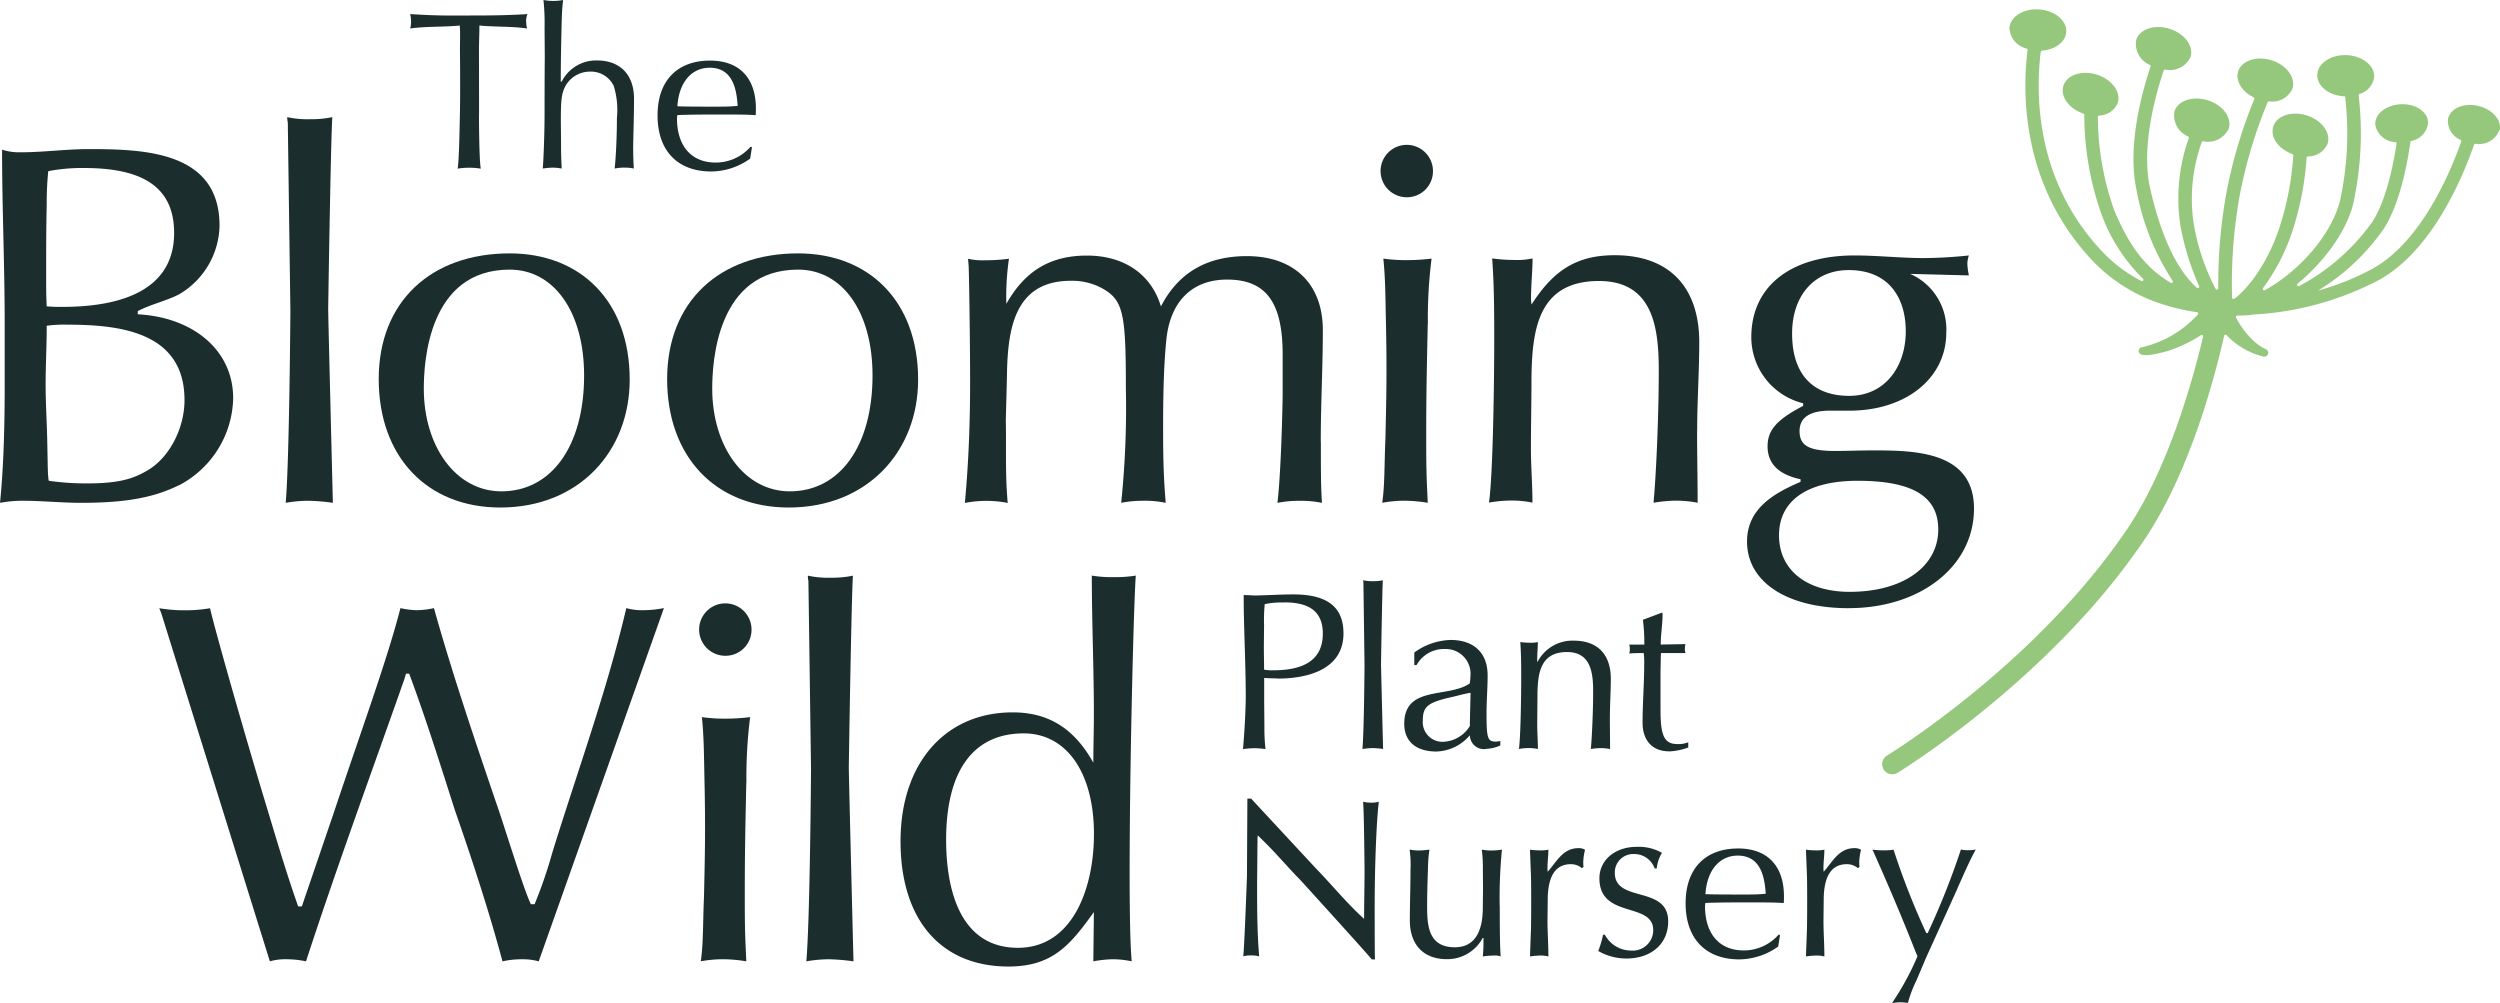
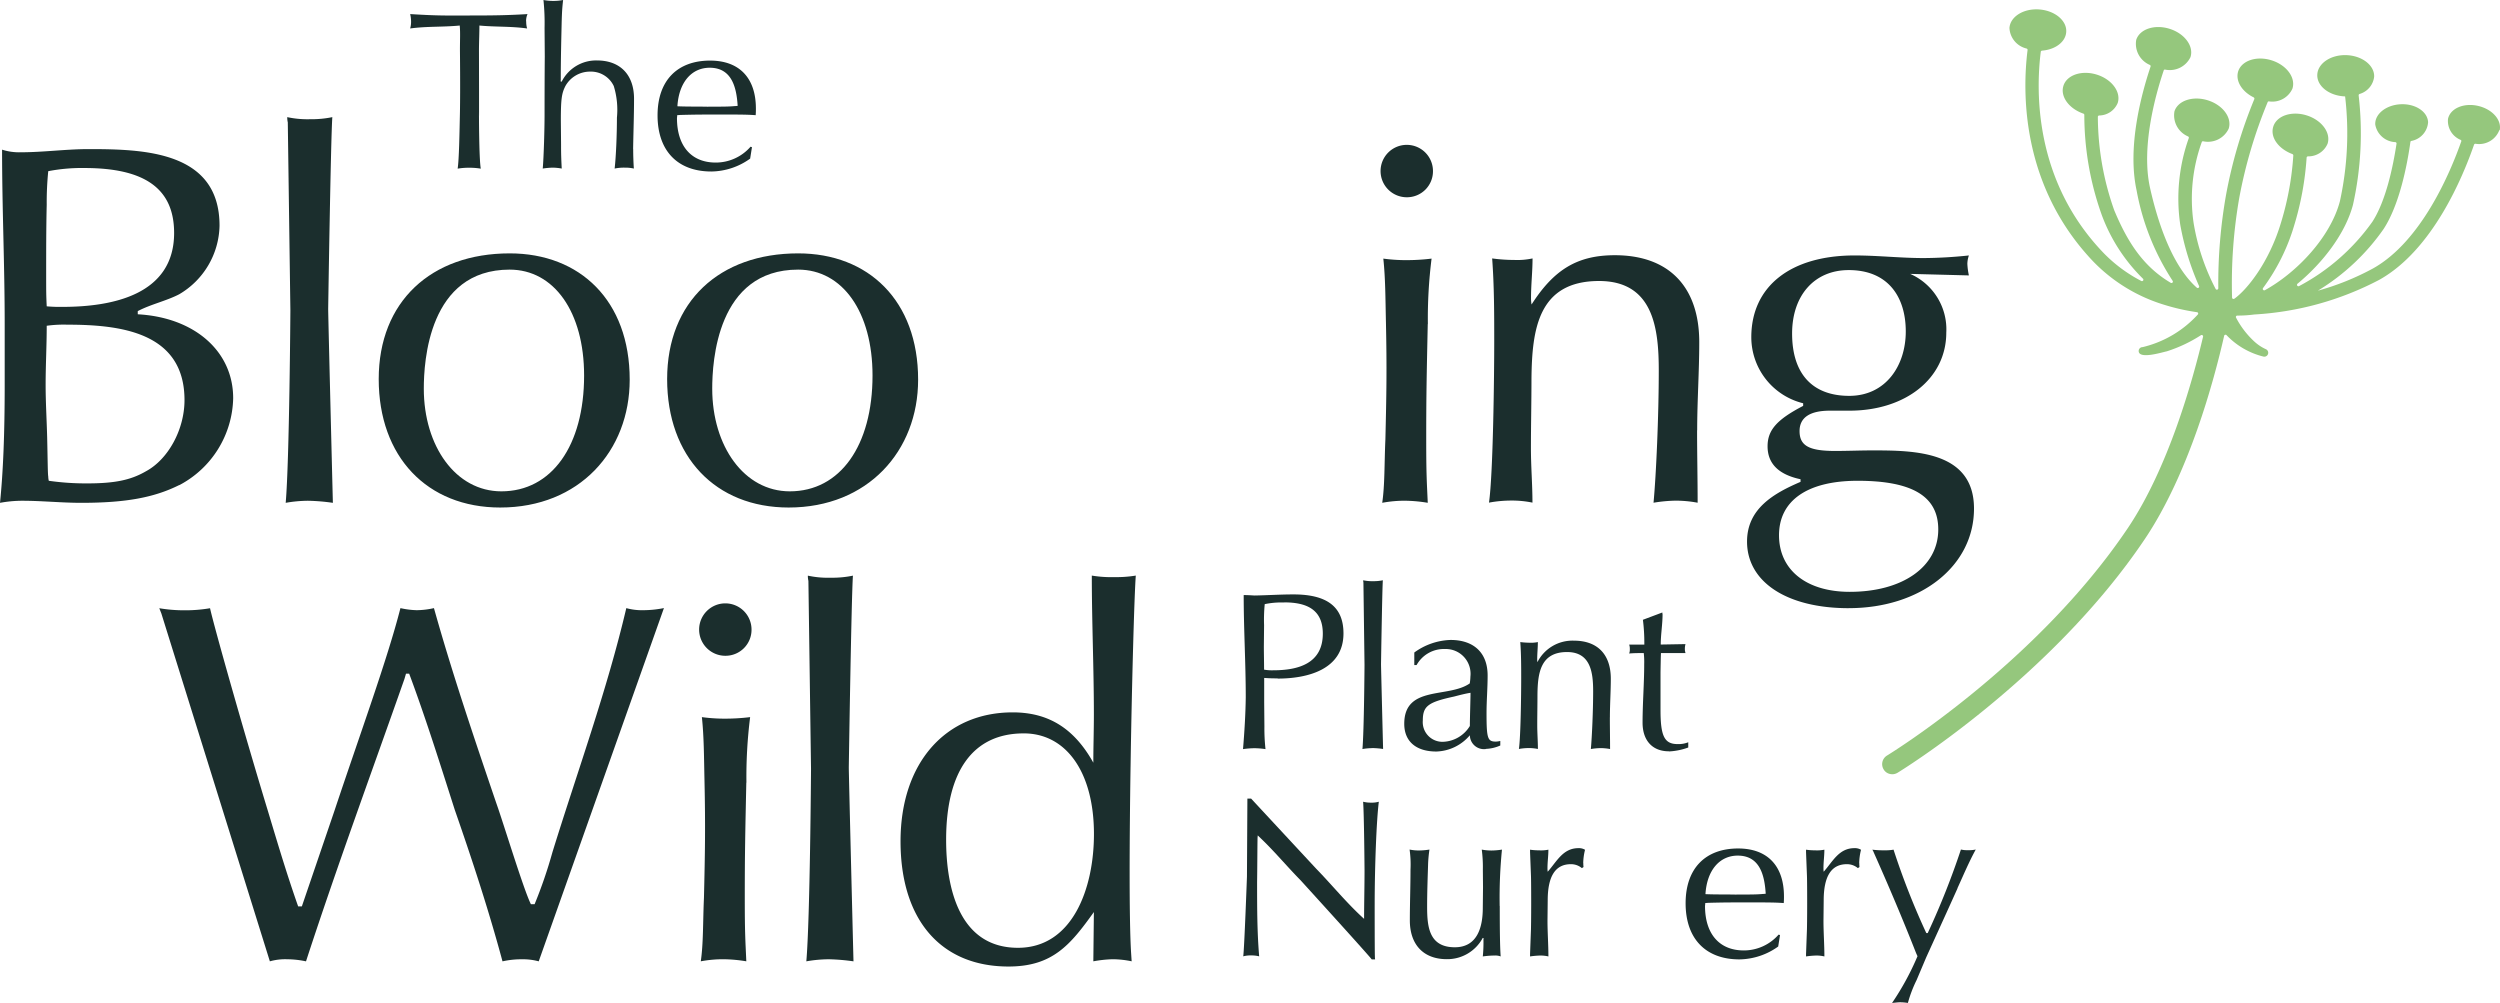
<svg xmlns="http://www.w3.org/2000/svg" width="274" height="109.923" viewBox="0 0 274 109.923">
  <g id="Layer_1" data-name="Layer 1" transform="translate(0 -0.01)">
    <g id="Group_5" data-name="Group 5" transform="translate(0 0.01)">
      <g id="Group_2" data-name="Group 2" transform="translate(0 12.838)">
        <path id="Path_1" data-name="Path 1" d="M19.647,50.486c-2.752,1.376-5.863,1.95-10.745,1.95-2.178,0-4.307-.227-6.485-.227A13.551,13.551,0,0,0,0,52.437c.347-3.386.514-7.586.514-12.862V32.8c0-6.377-.287-12.695-.287-19.072a6.064,6.064,0,0,0,2.07.287c2.465,0,4.942-.347,7.406-.347,6.09,0,14.358.227,14.358,8.387a8.912,8.912,0,0,1-4.427,7.526c-1.436.742-3.1,1.089-4.535,1.843v.347c6.258.347,10.457,4.08,10.457,9.189A11.022,11.022,0,0,1,19.647,50.5ZM7.358,32.91a13.372,13.372,0,0,0-2.237.12c0,2.178-.12,4.307-.12,6.485,0,1.89.12,3.853.168,5.743.06,2.525.06,3.96.12,4.307a2.027,2.027,0,0,0,.06.455,28.841,28.841,0,0,0,4.188.287c2.991,0,4.762-.347,6.437-1.316,2.465-1.316,4.248-4.595,4.248-7.813,0-7.466-7.059-8.268-12.862-8.268Zm1.89-17.17a19.435,19.435,0,0,0-3.96.347,34.381,34.381,0,0,0-.168,3.673c-.06,2.525-.06,5.109-.06,7.634,0,1.95,0,2.237.06,3.506a16.016,16.016,0,0,0,1.723.06c5.456,0,12.24-1.316,12.24-8.1,0-4.822-3.159-7.119-9.823-7.119Z" transform="translate(0 -10.164)" fill="#1b2e2d" />
        <path id="Path_2" data-name="Path 2" d="M28.635,52.785a14.449,14.449,0,0,0-2.465.227c.407-4.654.514-21.082.514-21.082L26.4,11.314a2.48,2.48,0,0,1-.06-.574,10.5,10.5,0,0,0,2.525.227,11.132,11.132,0,0,0,2.417-.227c-.168,2.178-.455,21.023-.455,21.023,0,.8.514,21.25.514,21.25a21.559,21.559,0,0,0-2.7-.227Z" transform="translate(5.142 -10.74)" fill="#1b2e2d" />
        <path id="Path_3" data-name="Path 3" d="M48.019,51.075C39.979,51.075,34.69,45.5,34.69,37S40.433,23.22,49.048,23.22c7.694,0,13.15,5.169,13.15,13.844,0,7.813-5.516,14.011-14.191,14.011ZM49.048,25c-8.9,0-9.416,10.11-9.416,13.042,0,6.318,3.506,11.259,8.5,11.259,5.516,0,9.069-5,9.069-12.695C57.2,29.657,53.918,25,49.036,25Z" transform="translate(6.817 -8.288)" fill="#1b2e2d" />
        <path id="Path_4" data-name="Path 4" d="M74.439,51.075C66.4,51.075,61.11,45.5,61.11,37S66.853,23.22,75.468,23.22c7.694,0,13.15,5.169,13.15,13.844,0,7.813-5.516,14.011-14.191,14.011ZM75.468,25c-8.9,0-9.416,10.11-9.416,13.042,0,6.318,3.506,11.259,8.5,11.259,5.516,0,9.069-5,9.069-12.695,0-6.952-3.278-11.606-8.16-11.606Z" transform="translate(12.008 -8.288)" fill="#1b2e2d" />
-         <path id="Path_5" data-name="Path 5" d="M127.4,43.8c0,3.278,0,4.882.12,6.724a11.427,11.427,0,0,0-2.417-.227,12.2,12.2,0,0,0-2.465.227c.287-2.237.514-7.753.574-11.893V34.26c0-5.743-1.843-8.208-6.09-8.208-3.853,0-6.258,2.417-6.665,6.665-.227,2.3-.347,5.109-.347,9.536,0,3.506.06,5.624.287,8.268a10.941,10.941,0,0,0-2.465-.227,12.212,12.212,0,0,0-2.417.227,101.448,101.448,0,0,0,.514-12.515c0-8.447-.287-9.763-2.752-11.08A6.922,6.922,0,0,0,100,26.184c-6.437,0-6.952,5.743-7.011,10.745l-.12,4.535c.06,2.872-.06,5.743.168,8.555a2.4,2.4,0,0,0,.06.514,12.326,12.326,0,0,0-4.714,0c.407-4.367.574-8.782.574-13.209s-.12-12.468-.168-12.862l-.06-.694a6.827,6.827,0,0,0,1.843.168,19.8,19.8,0,0,0,2.644-.168,28.474,28.474,0,0,0-.287,4.942c2.07-3.673,4.882-5.289,8.842-5.289s7.011,1.95,8.1,5.576c1.89-3.673,5-5.516,9.416-5.516,5.169,0,8.328,3.039,8.328,8.1,0,4.08-.227,8.16-.227,12.24Z" transform="translate(17.367 -8.248)" fill="#1b2e2d" />
        <path id="Path_6" data-name="Path 6" d="M129.332,19.023a2.872,2.872,0,1,1,2.872-2.872A2.85,2.85,0,0,1,129.332,19.023Zm2.3,13.9c-.12,5.624-.168,7.753-.168,12.635,0,3.793.06,4.535.168,6.952a16.153,16.153,0,0,0-2.465-.227,13.288,13.288,0,0,0-2.525.227c.287-1.95.227-4.248.347-6.952.12-5,.168-7.813.06-12.8-.06-2.752-.06-4.882-.287-7.011a18.8,18.8,0,0,0,2.417.168,22.882,22.882,0,0,0,2.872-.168,52.83,52.83,0,0,0-.407,7.179Z" transform="translate(24.85 -10.241)" fill="#1b2e2d" />
        <path id="Path_7" data-name="Path 7" d="M159.2,42.594c0,2.644.06,5.289.06,7.921a12.989,12.989,0,0,0-2.417-.227,16.148,16.148,0,0,0-2.417.227c.287-3.039.574-9.536.574-14.478,0-4.595-.574-9.823-6.545-9.823-6.665,0-7.347,5.289-7.406,10.685,0,2.584-.06,5.109-.06,7.694,0,1.95.168,3.96.168,5.911a11.071,11.071,0,0,0-2.3-.227,13.476,13.476,0,0,0-2.465.227c.455-3.159.574-13.9.574-17.636,0-3.039,0-6.09-.227-9.129a18.12,18.12,0,0,0,2.417.168,7.92,7.92,0,0,0,2.01-.168c0,1.436-.167,2.872-.167,4.307a3.888,3.888,0,0,0,.06.742c2.465-3.853,5.049-5.4,9.129-5.4,5.911,0,9.249,3.446,9.249,9.536,0,3.219-.227,6.437-.227,9.644Z" transform="translate(26.801 -8.254)" fill="#1b2e2d" />
        <path id="Path_8" data-name="Path 8" d="M171.169,62.069c-6.772,0-11.139-2.872-11.139-7.3,0-3.613,2.931-5.289,5.863-6.545v-.287c-2.417-.514-3.613-1.723-3.613-3.613,0-1.783,1.029-2.931,3.9-4.427v-.287a7.463,7.463,0,0,1-5.683-7.239c0-5.576,4.307-8.962,11.319-8.962,2.525,0,5.049.287,7.586.287a48.87,48.87,0,0,0,4.942-.287,3.016,3.016,0,0,0-.168.921,7.659,7.659,0,0,0,.168,1.268l-6.437-.168a6.636,6.636,0,0,1,3.96,6.437c0,5-4.427,8.555-10.625,8.555h-2.13c-2.178,0-3.326.742-3.326,2.237,0,1.6,1.029,2.178,3.9,2.178,1.376,0,2.7-.06,4.08-.06,4.595,0,11.139.06,11.139,6.377s-5.863,10.912-13.724,10.912Zm.981-13.963c-5.516,0-8.615,2.178-8.615,5.971s2.991,6.2,7.753,6.2c5.8,0,9.7-2.752,9.7-6.832C180.993,49.829,178.181,48.106,172.151,48.106Zm-.981-23.092c-3.733,0-6.2,2.752-6.2,6.952,0,4.427,2.237,6.832,6.258,6.832s6.2-3.326,6.2-7.059S175.537,25.013,171.169,25.013Z" transform="translate(31.446 -8.25)" fill="#1b2e2d" />
        <path id="Path_9" data-name="Path 9" d="M56.18,94.429a6.594,6.594,0,0,0-1.843-.227,9.495,9.495,0,0,0-2.13.227c-1.5-5.576-3.326-11.139-5.229-16.6-1.6-5-3.159-9.991-5-14.932h-.347l-.168.574C37.85,73.753,34.057,84.043,30.671,94.429A10.149,10.149,0,0,0,28.6,94.2a6.193,6.193,0,0,0-1.89.227L14.817,56.3l-.227-.574a16.189,16.189,0,0,0,2.752.227,15.919,15.919,0,0,0,2.812-.227c.407,1.89,3.733,13.664,6.377,22.339,1.208,4.02,2.07,6.892,3.278,10.338h.407l3.566-10.457c2.872-8.615,5.8-16.6,7.239-22.231a9.115,9.115,0,0,0,1.783.227,8.961,8.961,0,0,0,1.89-.227c2.01,7.179,4.427,14.3,6.832,21.37.8,2.237,2.991,9.476,3.793,11.08h.407a50.621,50.621,0,0,0,1.95-5.683c2.752-8.9,5.971-17.7,8.1-26.766a6.5,6.5,0,0,0,1.89.227A11.686,11.686,0,0,0,69.9,55.71L56.18,94.417Z" transform="translate(2.867 -1.903)" fill="#1b2e2d" />
        <path id="Path_10" data-name="Path 10" d="M66.912,61.023a2.872,2.872,0,1,1,2.872-2.872A2.85,2.85,0,0,1,66.912,61.023Zm2.3,13.9c-.12,5.624-.168,7.753-.168,12.635,0,3.793.06,4.535.168,6.952a16.153,16.153,0,0,0-2.465-.227,13.288,13.288,0,0,0-2.525.227c.287-1.95.227-4.248.347-6.952.12-5,.168-7.813.06-12.8-.06-2.752-.06-4.882-.287-7.011a18.8,18.8,0,0,0,2.417.168,22.883,22.883,0,0,0,2.872-.168,52.828,52.828,0,0,0-.407,7.179Z" transform="translate(12.584 -1.988)" fill="#1b2e2d" />
        <path id="Path_11" data-name="Path 11" d="M76.325,94.785a14.448,14.448,0,0,0-2.465.227c.407-4.654.514-21.082.514-21.082l-.287-20.616a2.481,2.481,0,0,1-.06-.574,10.5,10.5,0,0,0,2.525.227,11.131,11.131,0,0,0,2.417-.227c-.168,2.178-.455,21.023-.455,21.023,0,.8.514,21.25.514,21.25A21.557,21.557,0,0,0,76.325,94.785Z" transform="translate(14.514 -2.487)" fill="#1b2e2d" />
        <path id="Path_12" data-name="Path 12" d="M107.7,73.7c-.12,7.921-.168,16.715.06,20.388l.06.921a10.263,10.263,0,0,0-2.13-.227,14.067,14.067,0,0,0-2.07.227l.06-5.4c-2.584,3.613-4.535,5.971-9.357,5.971-7.406,0-11.833-5.109-11.833-13.724s4.942-14.131,12.288-14.131c3.9,0,6.724,1.723,8.842,5.516,0-1.783.06-3.506.06-5.289,0-5.049-.227-10.17-.227-15.219a13.114,13.114,0,0,0,2.465.168,13.254,13.254,0,0,0,2.357-.168c-.168,2.07-.455,12.815-.574,20.963ZM95.987,70.029c-5.516,0-8.5,4.08-8.5,11.666,0,5.169,1.376,11.833,7.873,11.833,5.971,0,8.328-6.485,8.328-12.468,0-6.772-3.039-11.032-7.693-11.032Z" transform="translate(16.209 -2.487)" fill="#1b2e2d" />
      </g>
      <g id="Group_3" data-name="Group 3" transform="translate(44.953)">
        <path id="Path_13" data-name="Path 13" d="M50.289,2.1a2.665,2.665,0,0,0,.1.778c-1.759-.251-3.494-.156-5.229-.323,0,.909-.048,1.831-.048,2.74,0,0,.024,9.321,0,6.712,0,0,0,5.2.2,6.234a7.6,7.6,0,0,0-1.256-.1,7.319,7.319,0,0,0-1.28.1c.156-1.053.2-3.769.251-6.186.048-2.632,0-6.76,0-6.76,0-1.3.048-1.962-.024-2.74-1.807.179-3.613.072-5.432.323a2.665,2.665,0,0,0,.1-.778,3.6,3.6,0,0,0-.1-.8c3.219.2,4,.156,6.533.156s4.224-.024,6.329-.156a1.914,1.914,0,0,0-.156.8Z" transform="translate(-37.57 0.243)" fill="#1b2e2d" />
        <path id="Path_14" data-name="Path 14" d="M59.629,16.354c0,.706.024,1.436.072,2.13a4.135,4.135,0,0,0-.981-.1,4.98,4.98,0,0,0-1.125.1c.156-1.352.251-3.793.251-5.576a8.871,8.871,0,0,0-.347-3.47,2.766,2.766,0,0,0-2.584-1.579A3.085,3.085,0,0,0,52.2,9.438c-.407.8-.5,1.412-.5,3.793l.024,2.584c0,1.28.024,1.663.072,2.668a6.116,6.116,0,0,0-.981-.1,8.544,8.544,0,0,0-1.1.1c.12-1.352.2-4.475.2-5.875,0-4.319.024-6.4.024-6.4l-.024-3.135A24.228,24.228,0,0,0,49.794.01a5.462,5.462,0,0,0,1.077.1,5.3,5.3,0,0,0,1.077-.1c-.1.909-.12,1.232-.156,2.357-.048,2.106-.1,4.248-.1,6.353a.794.794,0,0,1-.024.2l.12.048a4.217,4.217,0,0,1,3.865-2.333c2.561,0,4.068,1.579,4.068,4.2,0,1.831-.072,3.7-.1,5.528Z" transform="translate(-35.184 -0.01)" fill="#1b2e2d" />
        <path id="Path_15" data-name="Path 15" d="M70.975,11.543c-.909-.072-1.879-.072-4.092-.072-1.376,0-2.561,0-4.176.048l-.323.024c0,.179-.024.275-.024.323,0,3.063,1.579,4.87,4.248,4.87A5.057,5.057,0,0,0,70.424,15l.156.048-.2,1.256a7.436,7.436,0,0,1-4.248,1.412c-3.721,0-5.9-2.285-5.9-6.15S62.444,5.56,65.985,5.56c3.219,0,5.025,1.914,5.025,5.253,0,.227,0,.371-.024.73Zm-5.025-5.2c-2.01,0-3.386,1.627-3.542,4.224,1.1.048,2.214.024,3.314.048,1.005-.024,2.01.024,3.015-.072a1.781,1.781,0,0,0,.275-.024c-.12-1.938-.6-4.176-3.063-4.176Z" transform="translate(-33.117 1.081)" fill="#1b2e2d" />
      </g>
      <g id="Group_4" data-name="Group 4" transform="translate(136.234 63.594)">
        <path id="Path_16" data-name="Path 16" d="M117.665,63.661c-.5,0-.778,0-1.484-.048v2.668l.024,2.668a20.515,20.515,0,0,0,.12,2.465,8.859,8.859,0,0,0-1.232-.1,10.009,10.009,0,0,0-1.232.1c.156-1.879.275-3.793.3-5.683,0-3.745-.227-7.466-.227-11.2.407,0,.778.024,1.185.048,1.436-.024,2.836-.12,4.272-.12,3.7,0,5.48,1.376,5.48,4.272,0,4-4,4.954-7.215,4.954Zm.706-8.316a8.956,8.956,0,0,0-2.13.179,17.4,17.4,0,0,0-.072,2.309l-.024,2.309c0,.85.024,1.711.024,2.561a4.629,4.629,0,0,0,1.005.072c2.764,0,5.432-.754,5.432-4.02,0-2.716-1.879-3.422-4.224-3.422Z" transform="translate(-113.86 -52.905)" fill="#1b2e2d" />
        <path id="Path_17" data-name="Path 17" d="M125.877,71.562a6.461,6.461,0,0,0-1.077.1c.179-2.034.227-9.225.227-9.225l-.12-9.022a1.14,1.14,0,0,1-.024-.251,4.691,4.691,0,0,0,1.1.1,4.923,4.923,0,0,0,1.053-.1c-.072.957-.2,9.189-.2,9.189,0,.347.227,9.3.227,9.3a9.4,9.4,0,0,0-1.185-.1Z" transform="translate(-111.71 -53.16)" fill="#1b2e2d" />
        <path id="Path_18" data-name="Path 18" d="M137.58,70.583a1.543,1.543,0,0,1-1.759-1.508,5,5,0,0,1-3.673,1.783c-2.214,0-3.518-1.1-3.518-3.039,0-4.248,4.846-2.788,7.179-4.427a5.5,5.5,0,0,0,.072-.754,2.716,2.716,0,0,0-2.788-3.015,3.424,3.424,0,0,0-3.111,1.759h-.251V60.006A7.109,7.109,0,0,1,133.7,58.63c2.584,0,4.068,1.436,4.068,3.889,0,1.376-.12,2.764-.12,4.14,0,2.788.12,3.111,1.029,3.111a2.3,2.3,0,0,0,.479-.072v.5a4.3,4.3,0,0,1-1.579.371Zm-3.47-5.755c-2.884.622-3.446,1.053-3.446,2.632a2.156,2.156,0,0,0,2.214,2.333,3.583,3.583,0,0,0,2.943-1.735c0-.909.072-2.991.072-3.637C135.295,64.517,134.708,64.672,134.11,64.828Z" transform="translate(-110.958 -52.085)" fill="#1b2e2d" />
        <path id="Path_19" data-name="Path 19" d="M149.1,67.1c0,1.161.024,2.309.024,3.47a5.819,5.819,0,0,0-1.053-.1,7.129,7.129,0,0,0-1.053.1c.12-1.328.251-4.176.251-6.329,0-2.01-.251-4.3-2.86-4.3-2.919,0-3.219,2.309-3.243,4.678,0,1.125-.024,2.237-.024,3.362,0,.85.072,1.735.072,2.584a4.921,4.921,0,0,0-1.005-.1,5.975,5.975,0,0,0-1.077.1c.2-1.376.251-6.078.251-7.717,0-1.328,0-2.668-.1-4a8.8,8.8,0,0,0,1.053.072,3.5,3.5,0,0,0,.873-.072c0,.622-.072,1.256-.072,1.879a1.832,1.832,0,0,0,.024.323,4.3,4.3,0,0,1,4-2.357c2.584,0,4.044,1.508,4.044,4.176,0,1.412-.1,2.812-.1,4.224Z" transform="translate(-108.894 -52.071)" fill="#1b2e2d" />
        <path id="Path_20" data-name="Path 20" d="M153.585,71.329c-1.807,0-2.884-1.185-2.884-3.135,0-2.13.179-4.271.179-6.4a8.614,8.614,0,0,0-.048-1.232c-.526,0-1.077,0-1.6.048a1.167,1.167,0,0,0,.072-.479,1.339,1.339,0,0,0-.072-.5h1.663v-.156a20.422,20.422,0,0,0-.156-2.561l2.13-.8a1.1,1.1,0,0,0,.024.2c0,1.1-.2,2.214-.2,3.314l2.716-.048a1.7,1.7,0,0,0-.072.5,1.349,1.349,0,0,0,.072.479h-2.692c-.024.622-.024.754-.048,2.082v4.176c0,2.86.431,3.721,1.879,3.721a2.867,2.867,0,0,0,1.161-.2v.574a7.13,7.13,0,0,1-2.106.431Z" transform="translate(-106.91 -52.58)" fill="#1b2e2d" />
        <path id="Path_21" data-name="Path 21" d="M128.286,84.838s0,5.348.024,5.576a2.2,2.2,0,0,0,.024.371h-.371c-.407-.55-7.789-8.663-7.789-8.663-1.532-1.555-2.943-3.266-4.523-4.75l-.179-.179-.024.3c-.024,1.6-.024,3.219-.048,4.822,0,2.716,0,5.432.227,8.136a3.371,3.371,0,0,0-.873-.1,2.986,2.986,0,0,0-.873.1c.12-.85.407-8.722.407-8.722l.048-8.567h.407l7.131,7.682c1.759,1.807,3.362,3.793,5.253,5.5,0-1.783.048-3.542.048-5.324,0,0-.048-6.15-.156-7.514a3.428,3.428,0,0,0,.85.1,2.885,2.885,0,0,0,.873-.1c-.251,1.962-.455,7.035-.455,11.307Z" transform="translate(-113.856 -49.23)" fill="#1b2e2d" />
        <path id="Path_22" data-name="Path 22" d="M139,84.016c0,2.74.024,4.451.1,5.528a1.6,1.6,0,0,0-.658-.1,9.4,9.4,0,0,0-1.3.1,15.205,15.205,0,0,0,.072-1.807.565.565,0,0,1,.024-.179l-.1-.048a4.408,4.408,0,0,1-3.948,2.333c-2.537,0-4.044-1.579-4.044-4.248,0-1.855.072-3.721.072-5.576a11.519,11.519,0,0,0-.1-2.19,4.924,4.924,0,0,0,1.053.1,7.207,7.207,0,0,0,1.125-.1,13.934,13.934,0,0,0-.156,1.783c-.048,1.508-.1,2.991-.1,4.5,0,2.214.227,4.427,3.039,4.427,2.513,0,3.063-2.285,3.063-4.319l.024-2.237L137.148,80a14.605,14.605,0,0,0-.12-2.166,5.819,5.819,0,0,0,1.053.1,7.507,7.507,0,0,0,1.161-.1,53.565,53.565,0,0,0-.251,6.186Z" transform="translate(-110.861 -48.312)" fill="#1b2e2d" />
        <path id="Path_23" data-name="Path 23" d="M145.989,79.315a3.669,3.669,0,0,0,.024.455l-.179.12a1.85,1.85,0,0,0-1.208-.431c-1.687,0-2.537,1.3-2.537,3.972l-.024,2.214c0,1.3.1,2.608.1,3.925a3.843,3.843,0,0,0-.85-.1,9.1,9.1,0,0,0-1.161.1v-.251l.1-2.716c.024-1.1.024-2.836.024-2.836s0-2.441-.024-3.039l-.1-2.584v-.275a6.767,6.767,0,0,0,.981.072,4.066,4.066,0,0,0,1.029-.072c0,.682-.1,1.328-.1,2.01a2.767,2.767,0,0,0,.024.407c.981-1.1,1.663-2.584,3.362-2.584a1.273,1.273,0,0,1,.73.179,6.485,6.485,0,0,0-.2,1.46Z" transform="translate(-108.694 -48.338)" fill="#1b2e2d" />
-         <path id="Path_24" data-name="Path 24" d="M149.463,89.82a6.123,6.123,0,0,1-3.063-.826,10.584,10.584,0,0,0,.526-1.783h.2a3.246,3.246,0,0,0,2.836,1.735,2.246,2.246,0,0,0,2.465-2.237c0-3.135-5.9-1.208-5.9-5.683,0-2.01,1.735-3.446,4.092-3.446a5.171,5.171,0,0,1,2.764.658,4.149,4.149,0,0,0-.574,1.711h-.227a2.374,2.374,0,0,0-2.309-1.579,2.014,2.014,0,0,0-2.058,2.058c0,3.338,5.851,1.328,5.851,5.324,0,2.441-1.831,4.068-4.595,4.068Z" transform="translate(-107.466 -48.361)" fill="#1b2e2d" />
        <path id="Path_25" data-name="Path 25" d="M165.145,83.713c-.909-.072-1.879-.072-4.092-.072-1.376,0-2.561,0-4.176.048l-.323.024c0,.179-.024.275-.024.323,0,3.063,1.579,4.87,4.248,4.87a5.057,5.057,0,0,0,3.817-1.735l.156.048-.2,1.256a7.436,7.436,0,0,1-4.248,1.412c-3.721,0-5.9-2.285-5.9-6.15s2.214-6.006,5.755-6.006c3.219,0,5.025,1.914,5.025,5.253,0,.227,0,.371-.024.73Zm-5.025-5.2c-2.01,0-3.386,1.627-3.542,4.224,1.1.048,2.214.024,3.314.048,1.005-.024,2.01.024,3.015-.072a1.781,1.781,0,0,0,.275-.024c-.12-1.938-.6-4.176-3.063-4.176Z" transform="translate(-105.894 -48.332)" fill="#1b2e2d" />
        <path id="Path_26" data-name="Path 26" d="M171.269,79.315a3.671,3.671,0,0,0,.024.455l-.179.12a1.851,1.851,0,0,0-1.208-.431c-1.687,0-2.537,1.3-2.537,3.972l-.024,2.214c0,1.3.1,2.608.1,3.925a3.843,3.843,0,0,0-.85-.1,9.1,9.1,0,0,0-1.161.1v-.251l.1-2.716c.024-1.1.024-2.836.024-2.836s0-2.441-.024-3.039l-.1-2.584v-.275a6.767,6.767,0,0,0,.981.072,4.066,4.066,0,0,0,1.029-.072c0,.682-.1,1.328-.1,2.01a2.767,2.767,0,0,0,.024.407c.981-1.1,1.663-2.584,3.362-2.584a1.273,1.273,0,0,1,.73.179,6.485,6.485,0,0,0-.2,1.46Z" transform="translate(-103.726 -48.338)" fill="#1b2e2d" />
        <path id="Path_27" data-name="Path 27" d="M180.845,82.078l-1.125,2.489L178.6,87.031l-1.185,2.608-1.053,2.489a13.916,13.916,0,0,0-.957,2.513,5.915,5.915,0,0,0-.826-.072c-.3,0-.6.048-.909.072a29.52,29.52,0,0,0,2.788-5.121l-.156-.347c-1.46-3.721-3.015-7.382-4.642-11.032a1.322,1.322,0,0,0-.156-.3,9.9,9.9,0,0,0,1.3.072,5.2,5.2,0,0,0,1.029-.072,80.907,80.907,0,0,0,3.59,9.141h.156l.072-.156a85.231,85.231,0,0,0,3.566-9,3.123,3.123,0,0,0,.8.072,3.5,3.5,0,0,0,.826-.072c-.754,1.376-1.352,2.812-2.01,4.248Z" transform="translate(-102.534 -48.312)" fill="#1b2e2d" />
      </g>
      <path id="Path_28" data-name="Path 28" d="M240.086,14.139c.251-1.137-.8-2.333-2.369-2.692s-3.039.275-3.29,1.412a2.236,2.236,0,0,0,1.376,2.309.131.131,0,0,1,.072.179c-1.185,3.362-4.343,10.936-9.668,13.915a28.623,28.623,0,0,1-6.054,2.441.668.668,0,0,0,.1-.06,23.855,23.855,0,0,0,7.119-6.712c1.723-2.656,2.561-6.892,2.931-9.524a.127.127,0,0,1,.108-.12,2.247,2.247,0,0,0,1.831-2.046c-.048-1.161-1.388-2.046-2.991-1.974s-2.86,1.065-2.8,2.225a2.33,2.33,0,0,0,2.2,1.926.149.149,0,0,1,.132.168c-.383,2.525-1.161,6.258-2.644,8.555a23.117,23.117,0,0,1-8.041,7.059.157.157,0,0,1-.167-.263c2.824-2.333,5.253-5.54,6.078-8.651a36.02,36.02,0,0,0,.622-11.989.16.16,0,0,1,.1-.156,2.236,2.236,0,0,0,1.6-1.9c.036-1.244-1.328-2.3-3.051-2.357s-3.147.921-3.183,2.166,1.328,2.3,3.051,2.357h0a34.764,34.764,0,0,1-.574,11.5c-1.053,3.972-4.75,7.825-8.22,9.74a.16.16,0,0,1-.2-.239,22.027,22.027,0,0,0,3.41-6.856,32.944,32.944,0,0,0,1.364-7.43.154.154,0,0,1,.144-.144,2.281,2.281,0,0,0,2.154-1.388c.383-1.2-.646-2.584-2.285-3.1s-3.278.024-3.661,1.208.562,2.453,2.082,3.027a.168.168,0,0,1,.108.144,32.013,32.013,0,0,1-1.316,7.263c-1.316,4.487-3.8,7.5-5.145,8.447a.159.159,0,0,1-.251-.12,54.456,54.456,0,0,1,.8-11,52.42,52.42,0,0,1,3.1-10.422.13.13,0,0,1,.144-.084,2.417,2.417,0,0,0,2.572-1.4c.383-1.2-.646-2.584-2.285-3.1s-3.278.024-3.661,1.208c-.323,1.041.407,2.214,1.687,2.848a.162.162,0,0,1,.084.191,52.2,52.2,0,0,0-3.1,10.493,55.613,55.613,0,0,0-.85,10.242.156.156,0,0,1-.287.084,24.016,24.016,0,0,1-2.429-7.3,18.327,18.327,0,0,1,.9-8.794.133.133,0,0,1,.156-.1,2.509,2.509,0,0,0,2.8-1.388c.383-1.2-.646-2.584-2.285-3.1s-3.278.024-3.661,1.208a2.513,2.513,0,0,0,1.5,2.752.154.154,0,0,1,.072.179,19.753,19.753,0,0,0-.933,9.512,29.16,29.16,0,0,0,2.058,6.7.157.157,0,0,1-.251.179c-2.872-2.549-4.4-7.682-5.133-10.984-.957-4.4.55-9.967,1.508-12.815a.133.133,0,0,1,.156-.1A2.509,2.509,0,0,0,206.2,6.1c.383-1.2-.646-2.584-2.285-3.1s-3.278.024-3.661,1.208a2.513,2.513,0,0,0,1.5,2.752.154.154,0,0,1,.072.179c-1.005,3-2.572,8.794-1.532,13.568a26.879,26.879,0,0,0,3.948,9.907.155.155,0,0,1-.2.227c-3.039-1.795-4.75-4.487-6.2-7.957a30.918,30.918,0,0,1-1.795-10.23.156.156,0,0,1,.144-.156,2.225,2.225,0,0,0,2.034-1.376c.383-1.2-.646-2.584-2.285-3.1s-3.278.024-3.661,1.208.6,2.513,2.178,3.063a.152.152,0,0,1,.108.132,32.52,32.52,0,0,0,1.926,11.02,19.042,19.042,0,0,0,4.5,6.94.156.156,0,0,1-.179.251,16.042,16.042,0,0,1-4.2-3.135c-7.562-7.921-7.358-17.7-6.82-21.98,0-.072.072-.12.144-.132,1.424-.108,2.561-.933,2.644-2.022.1-1.244-1.22-2.357-2.943-2.489s-3.183.778-3.278,2.022a2.434,2.434,0,0,0,1.879,2.261.154.154,0,0,1,.108.156c-.574,4.559-.754,14.837,7.2,23.188a18.172,18.172,0,0,0,7.765,4.738,23.071,23.071,0,0,0,3.6.814.151.151,0,0,1,.084.263,11.9,11.9,0,0,1-6.042,3.566.426.426,0,0,0-.431.419c0,.945,2.5.168,3.051.048h.012a15.638,15.638,0,0,0,3.757-1.771.156.156,0,0,1,.239.156c-1.185,4.989-3.829,14.406-8.244,20.975-10.039,14.932-26.239,24.839-26.395,24.935a1.1,1.1,0,0,0-.371,1.52,1.048,1.048,0,0,0,.61.479,1.118,1.118,0,0,0,.909-.108c.168-.1,16.763-10.242,27.089-25.593,4.846-7.2,7.586-17.349,8.711-22.3a.156.156,0,0,1,.263-.072,8.331,8.331,0,0,0,4.08,2.357.429.429,0,0,0,.239-.814,4.777,4.777,0,0,1-1.292-.861,9.551,9.551,0,0,1-1.986-2.6.154.154,0,0,1,.144-.227,13.664,13.664,0,0,0,1.855-.12,33.535,33.535,0,0,0,13.7-3.8c5.875-3.278,9.177-11.331,10.386-14.813a.16.16,0,0,1,.156-.1,2.369,2.369,0,0,0,2.62-1.508Z" transform="translate(33.877 0.159)" fill="#95c77d" />
    </g>
  </g>
</svg>